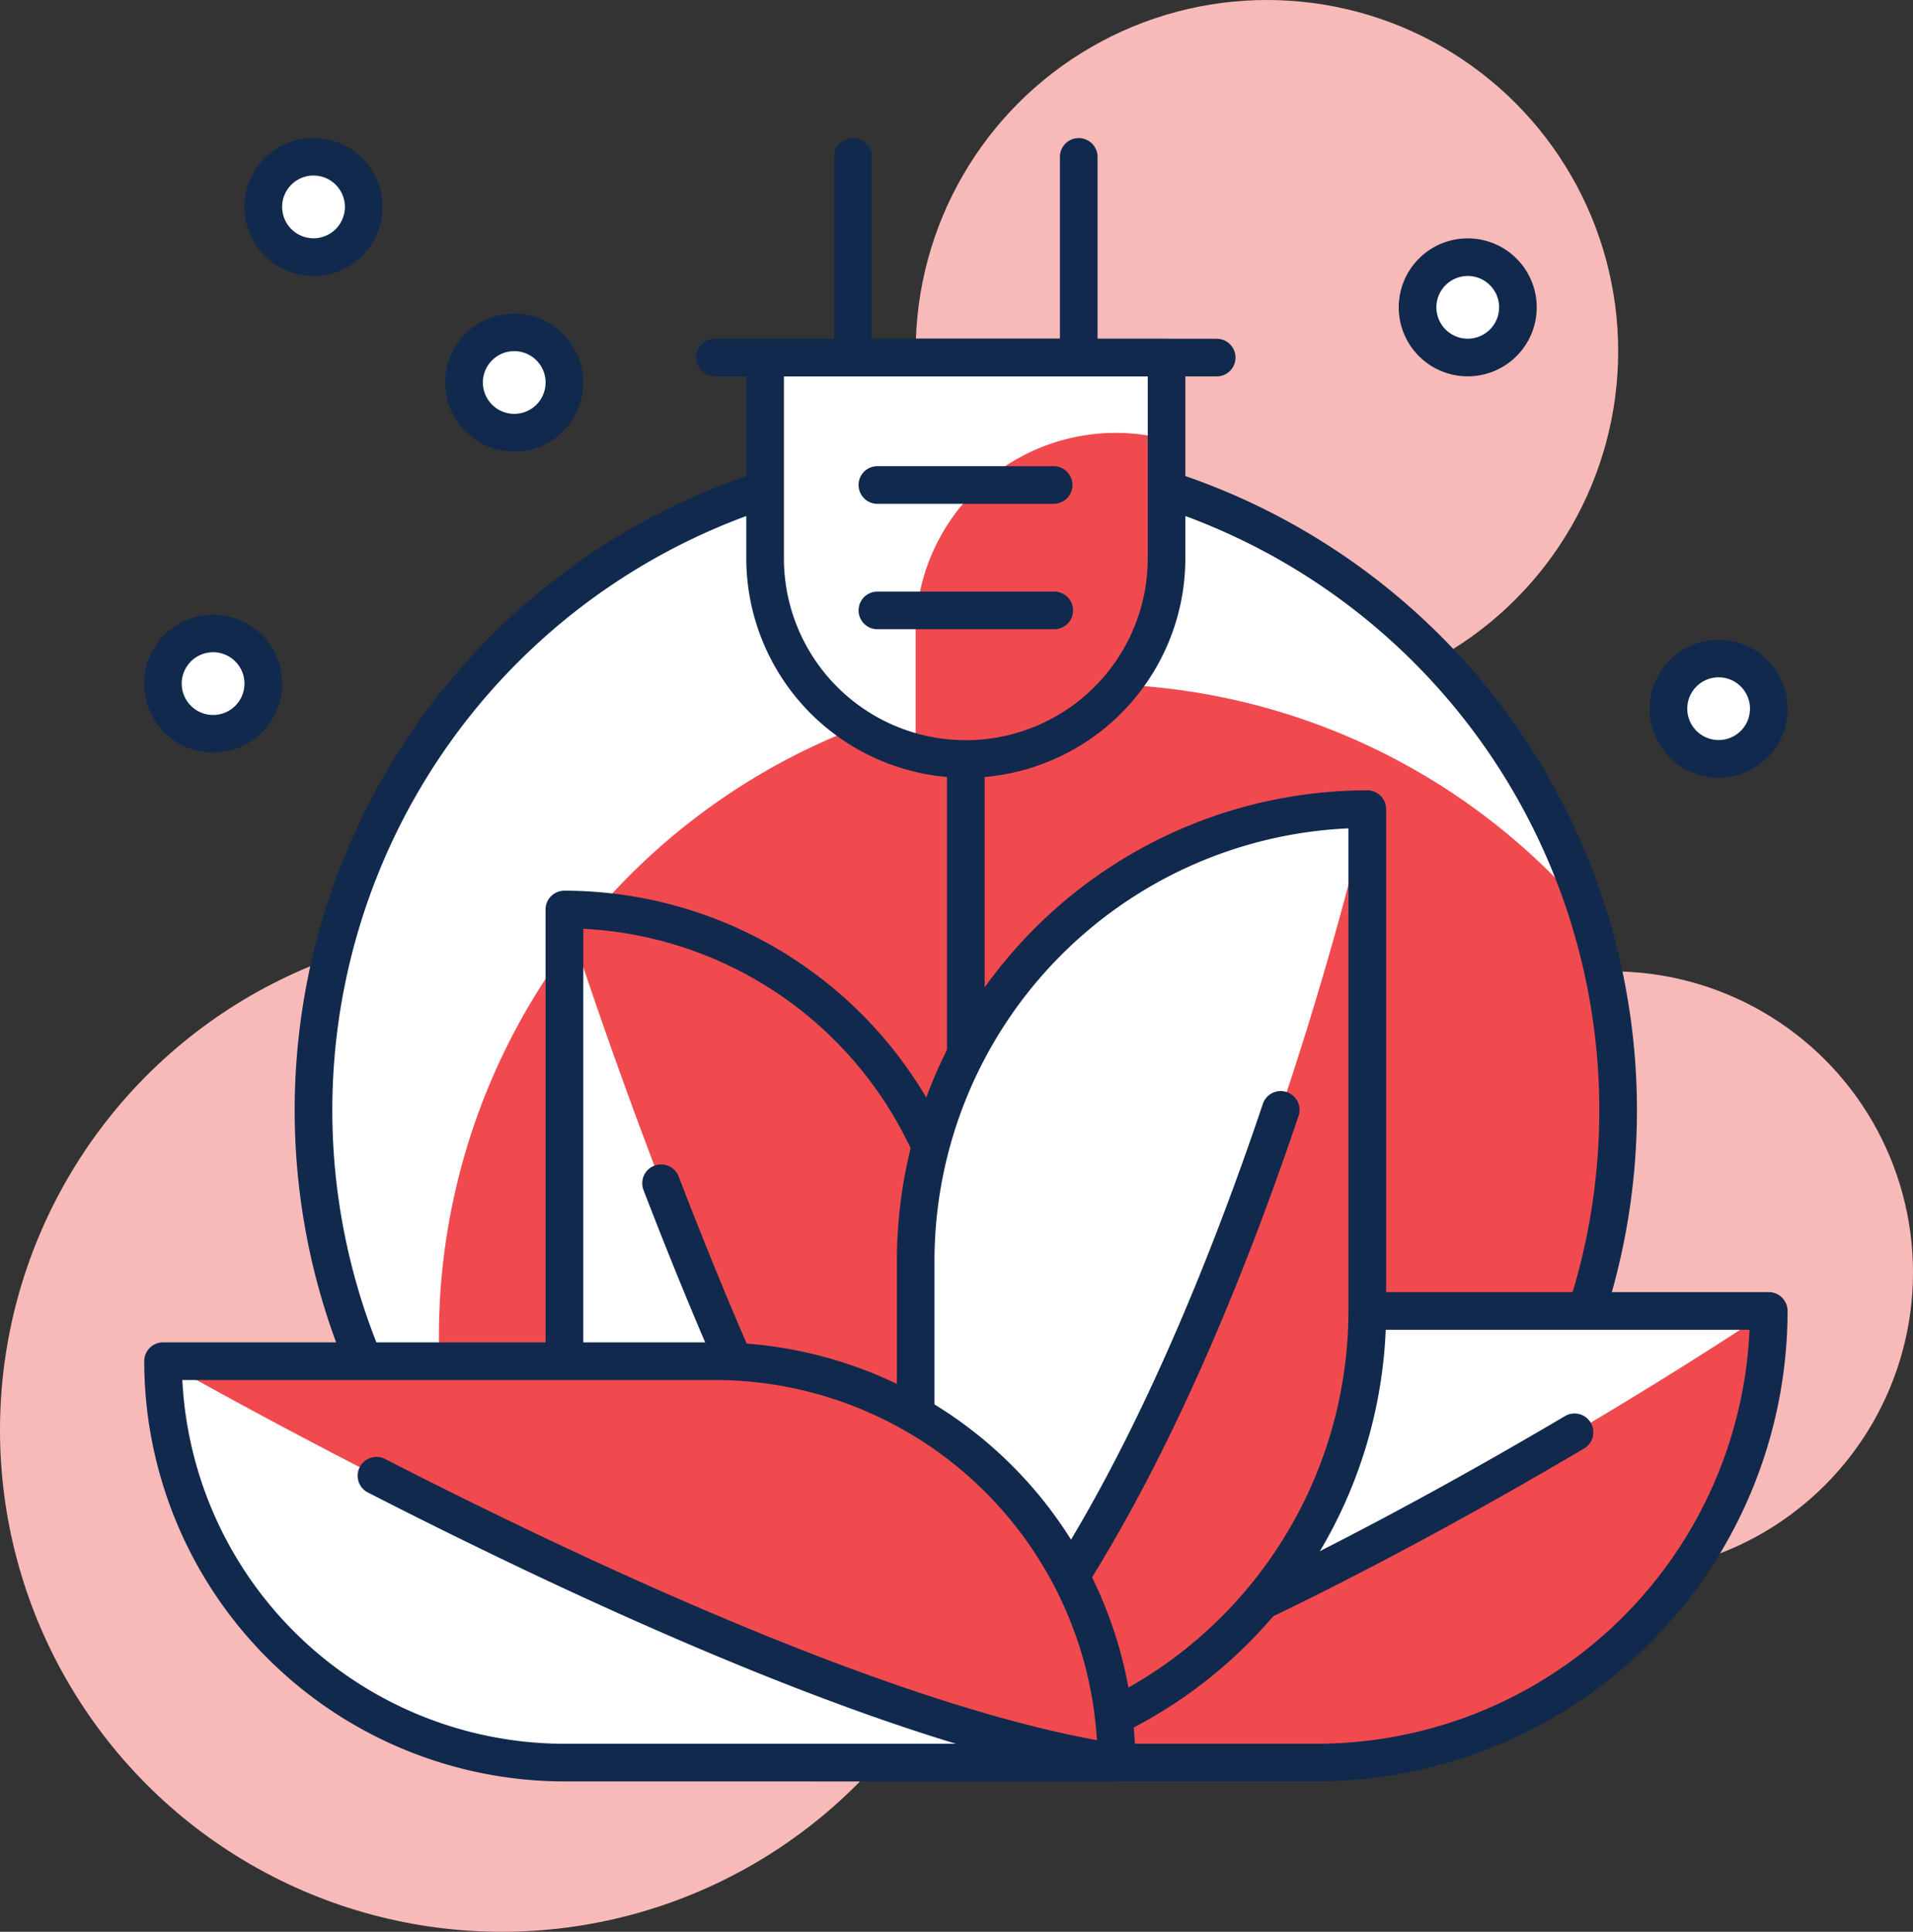
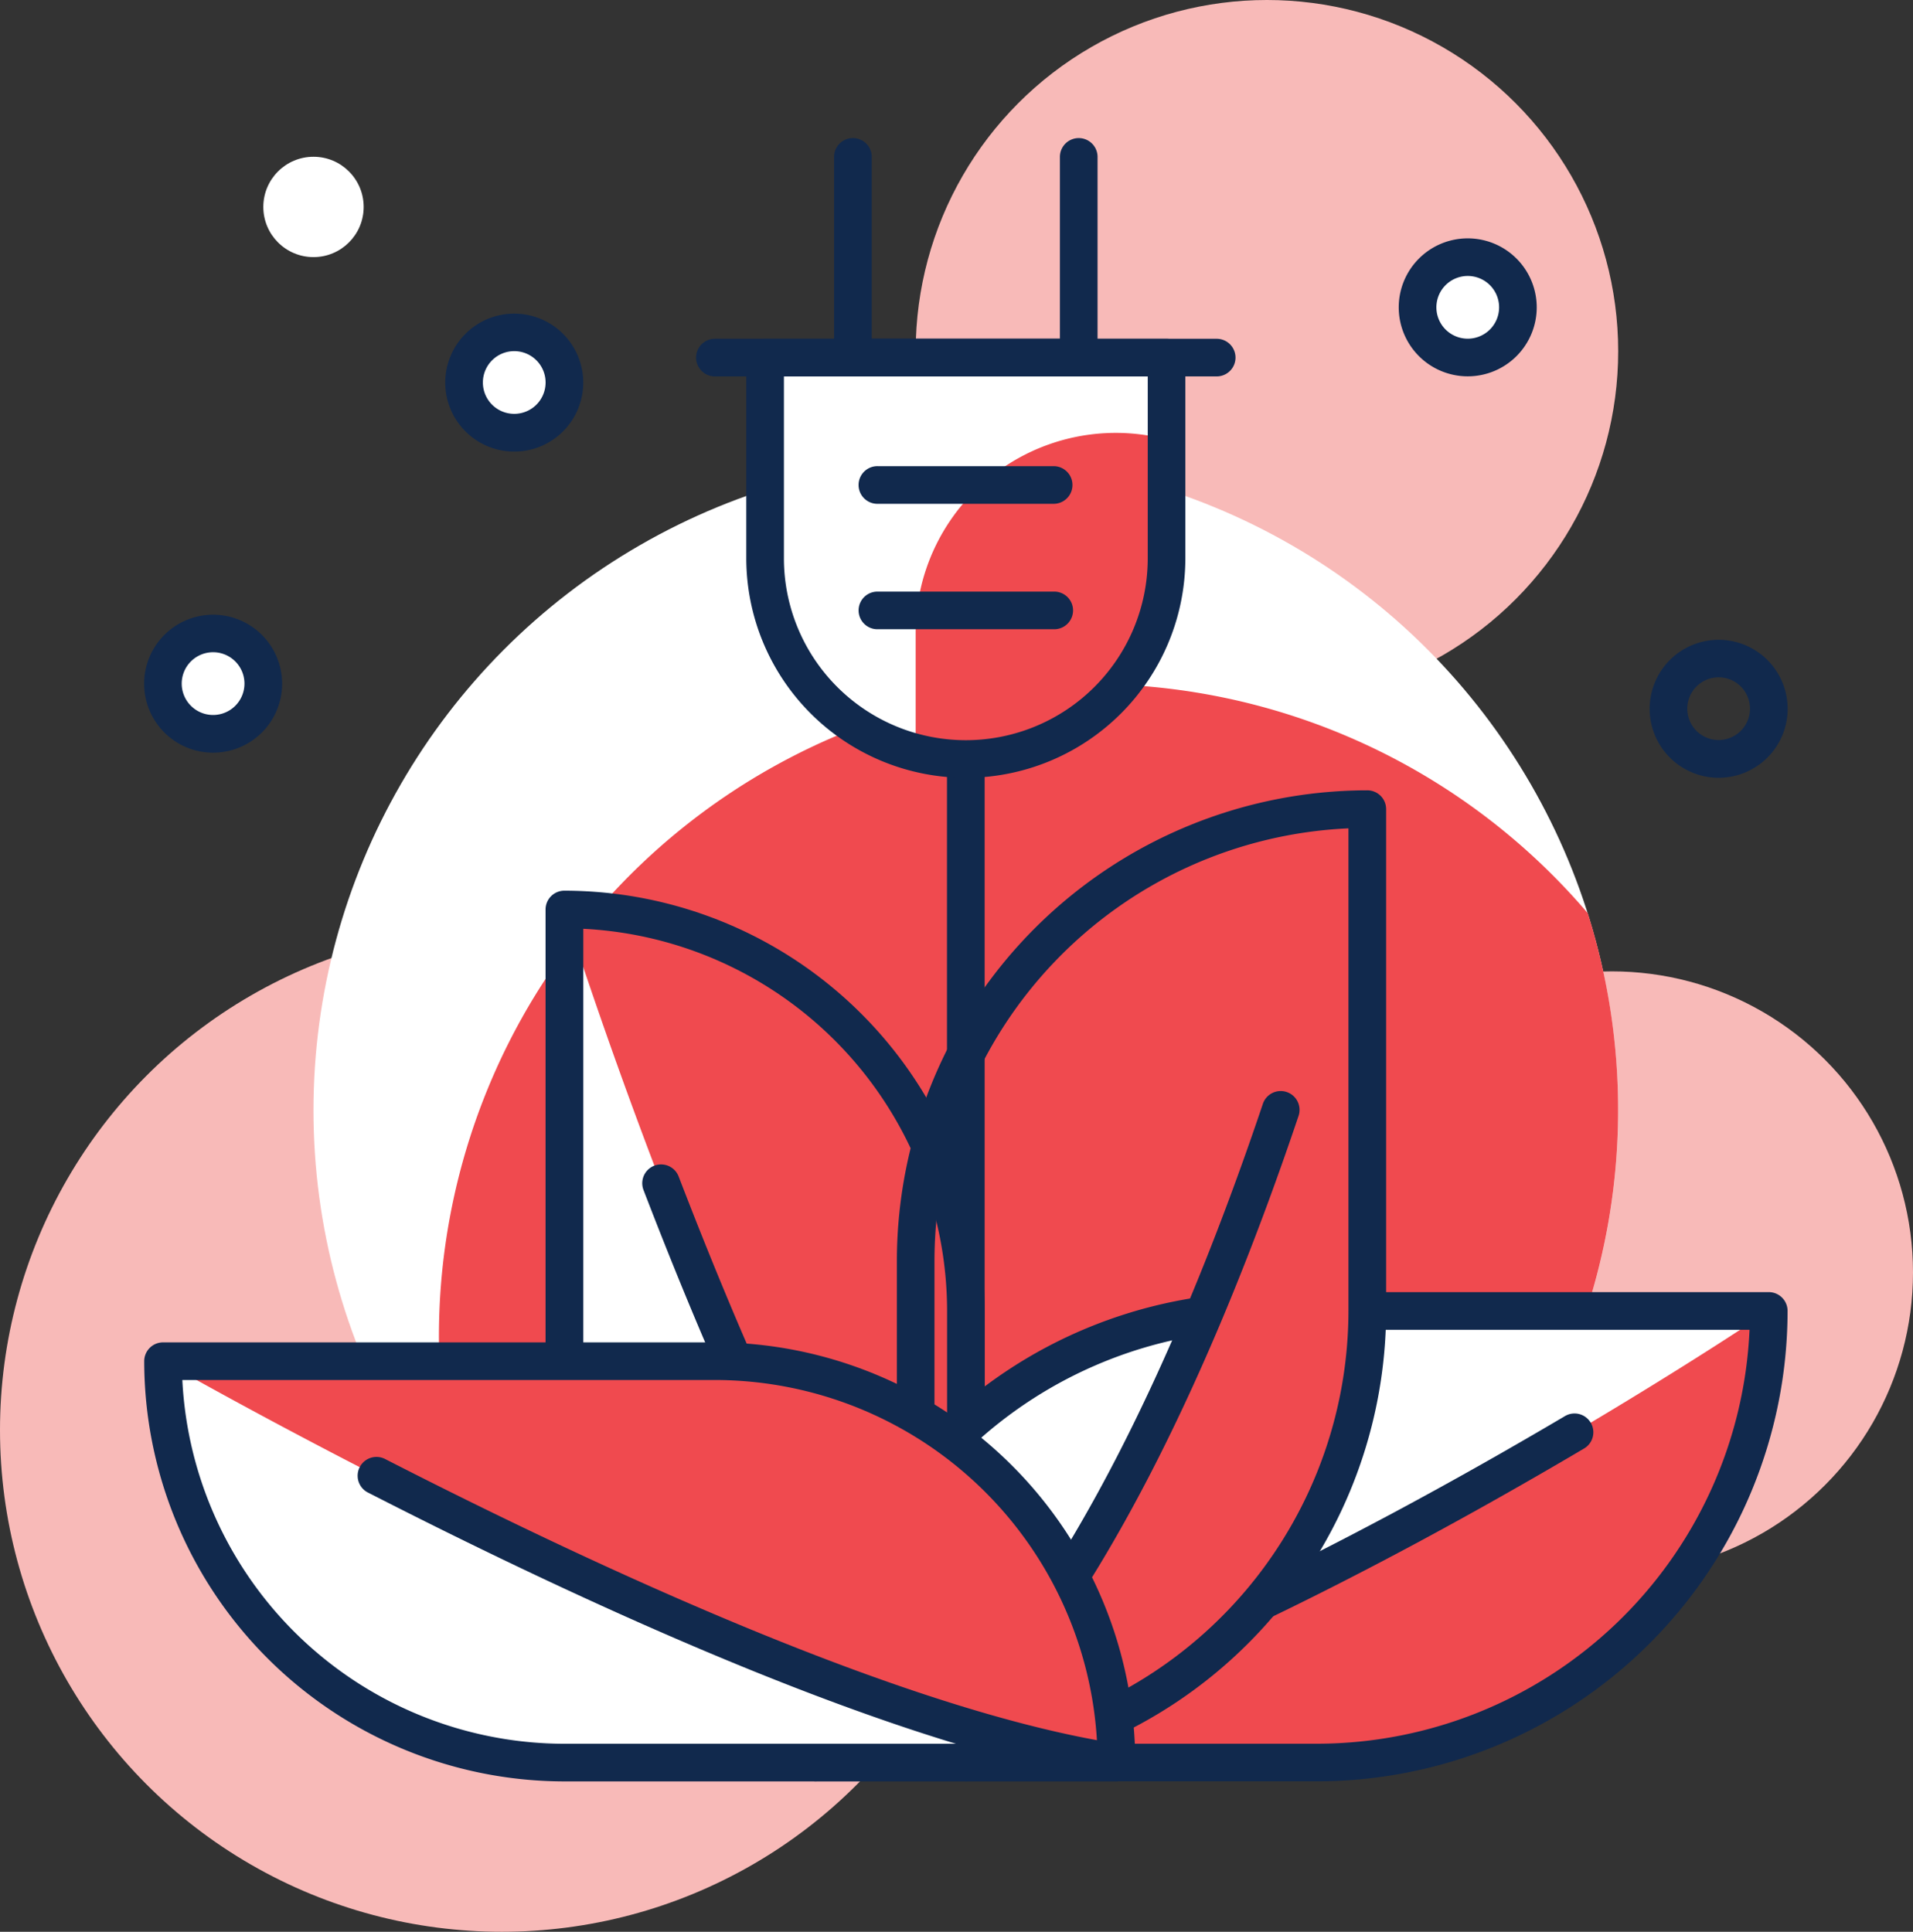
<svg xmlns="http://www.w3.org/2000/svg" width="99.02" height="99.999" viewBox="0 0 99.02 99.999">
  <rect x="0" y="0" width="99.02" height="99.999" fill="#333333" stroke="none" />
  <defs>
    <style>.a{fill:#f8bab8;}.b{fill:#fff;}.c{fill:#f04a4f;}.d{fill:#11294d;}</style>
  </defs>
  <g transform="translate(-546.603 -78.282)">
    <g transform="translate(546.603 78.282)">
      <circle class="a" cx="18.181" cy="18.181" r="18.181" transform="translate(47.398 0)" />
      <circle class="a" cx="15.584" cy="15.584" r="15.584" transform="translate(67.852 50.283)" />
      <circle class="a" cx="25.973" cy="25.973" r="25.973" transform="translate(0 48.053)" />
      <circle class="b" cx="33.765" cy="33.765" r="33.765" transform="translate(16.226 23.706)" />
      <path class="c" d="M592.05,162.439a33.782,33.782,0,0,0,32.194-43.965A33.767,33.767,0,0,0,566.35,150.56,33.677,33.677,0,0,0,592.05,162.439Z" transform="translate(-542.059 -71.203)" />
-       <path class="d" d="M593.544,165.946a34.739,34.739,0,1,1,34.739-34.739,34.739,34.739,0,0,1-34.739,34.739Zm0-67.53a32.791,32.791,0,1,0,32.791,32.791A32.791,32.791,0,0,0,593.544,98.416Z" transform="translate(-543.552 -73.736)" />
      <path class="d" d="M586.792,162.828a.974.974,0,0,1-.975-.974V109.912a.974.974,0,1,1,1.949,0v51.943A.974.974,0,0,1,586.792,162.828Z" transform="translate(-536.799 -70.618)" />
      <path class="b" d="M569.974,115.946h0v23.376A20.779,20.779,0,0,0,590.752,160.1h0V136.725a20.778,20.778,0,0,0-20.78-20.779Z" transform="translate(-540.76 -68.866)" />
      <path class="c" d="M590.753,136.725a20.778,20.778,0,0,0-20.78-20.779s10.39,33.139,20.78,44.155Z" transform="translate(-540.76 -68.866)" />
      <path class="d" d="M590.948,161.27a21.777,21.777,0,0,1-21.754-21.753V116.141a.974.974,0,0,1,.975-.974,21.776,21.776,0,0,1,21.753,21.753V160.3A.974.974,0,0,1,590.948,161.27Zm-19.8-44.13v22.378a19.829,19.829,0,0,0,18.83,19.781V136.92a19.828,19.828,0,0,0-18.835-19.78Z" transform="translate(-540.955 -69.061)" />
      <path class="d" d="M589.946,158.436a.978.978,0,0,1-.71-.3c-6.03-6.394-12.015-20.01-15.973-30.308a.974.974,0,1,1,1.819-.7c3.9,10.135,9.759,23.508,15.573,29.67a.974.974,0,0,1-.709,1.643Z" transform="translate(-539.954 -66.227)" />
      <path class="b" d="M603.742,132.57h25.972a23.376,23.376,0,0,1-23.376,23.376H580.366A23.376,23.376,0,0,1,603.742,132.57Z" transform="translate(-538.162 -64.71)" />
      <path class="c" d="M580.366,155.946h25.972a23.376,23.376,0,0,0,23.376-23.376s-28.574,19.341-49.349,23.376Z" transform="translate(-538.162 -64.71)" />
      <path class="d" d="M606.535,157.115H580.561a.974.974,0,0,1-.974-.974,24.377,24.377,0,0,1,24.35-24.35h25.974a.974.974,0,0,1,.974.974A24.377,24.377,0,0,1,606.535,157.115Zm-24.98-1.947h24.98a22.431,22.431,0,0,0,22.381-21.429H603.937a22.432,22.432,0,0,0-22.382,21.428Z" transform="translate(-538.357 -64.904)" />
      <path class="d" d="M580.56,155.855a.974.974,0,0,1-.184-1.93c12.621-2.451,28.154-10.576,38.96-16.96a.974.974,0,1,1,.991,1.676c-10.94,6.464-26.686,14.691-39.581,17.2A.94.94,0,0,1,580.56,155.855Z" transform="translate(-538.357 -63.645)" />
-       <path class="b" d="M607.9,111.791h0v25.973a23.377,23.377,0,0,1-23.375,23.376h0V135.166A23.375,23.375,0,0,1,607.9,111.791Z" transform="translate(-537.123 -69.905)" />
      <path class="c" d="M607.9,111.791s-8.26,36.71-23.376,49.349h0A23.377,23.377,0,0,0,607.9,137.765Z" transform="translate(-537.123 -69.905)" />
      <path class="d" d="M584.716,162.309a.974.974,0,0,1-.974-.974V135.361a24.377,24.377,0,0,1,24.35-24.35.974.974,0,0,1,.974.975v25.973a24.377,24.377,0,0,1-24.35,24.35Zm22.4-49.329a22.431,22.431,0,0,0-21.428,22.381v24.98a22.43,22.43,0,0,0,21.428-22.383Z" transform="translate(-537.318 -70.1)" />
-       <path class="d" d="M584.716,159.191a.974.974,0,0,1-.625-1.721c8.468-7.079,14.782-22.03,18.588-33.326a.975.975,0,1,1,1.848.621c-3.886,11.534-10.37,26.83-19.185,34.2a.979.979,0,0,1-.626.226Z" transform="translate(-537.318 -66.982)" />
+       <path class="d" d="M584.716,159.191a.974.974,0,0,1-.625-1.721c8.468-7.079,14.782-22.03,18.588-33.326a.975.975,0,1,1,1.848.621c-3.886,11.534-10.37,26.83-19.185,34.2Z" transform="translate(-537.318 -66.982)" />
      <path class="b" d="M581.921,134.648h-28.57a20.779,20.779,0,0,0,20.779,20.779H602.7a20.779,20.779,0,0,0-20.779-20.779Z" transform="translate(-544.916 -64.19)" />
      <path class="c" d="M581.921,134.648h-28.57s31.437,18.043,49.349,20.779a20.779,20.779,0,0,0-20.779-20.779Z" transform="translate(-544.916 -64.19)" />
      <path class="d" d="M602.9,156.6h-28.57a21.777,21.777,0,0,1-21.754-21.753.975.975,0,0,1,.975-.974h28.57a21.776,21.776,0,0,1,21.753,21.753A.974.974,0,0,1,602.9,156.6Zm-48.351-20.779a19.83,19.83,0,0,0,19.781,18.831H601.9a19.83,19.83,0,0,0-19.781-18.831Z" transform="translate(-545.111 -64.385)" />
      <path class="d" d="M600.69,155.411a.975.975,0,0,1-.147-.011c-11.089-1.694-27.119-9.065-38.616-14.95a.975.975,0,0,1,.889-1.735c11.367,5.82,27.191,13.105,38.021,14.76a.974.974,0,0,1-.146,1.936Z" transform="translate(-542.904 -63.2)" />
      <path class="b" d="M588.675,113.87h0a10.39,10.39,0,0,1-10.39-10.39V93.091h20.779V103.48a10.39,10.39,0,0,1-10.389,10.39Z" transform="translate(-538.682 -74.58)" />
      <path class="c" d="M597.505,102.7V96.547a10.359,10.359,0,0,0-12.986,10.05v6.154A10.355,10.355,0,0,0,597.5,102.7Z" transform="translate(-537.123 -73.8)" />
      <path class="d" d="M588.87,115.038a11.375,11.375,0,0,1-11.364-11.364V93.286a.974.974,0,0,1,.974-.974h20.779a.974.974,0,0,1,.974.974v10.389a11.375,11.375,0,0,1-11.363,11.363Zm-9.416-20.779v9.415a9.416,9.416,0,1,0,18.832,0V94.259Z" transform="translate(-538.877 -74.774)" />
      <path class="d" d="M593.8,96.338H582.116a.974.974,0,0,1-.974-.974V84.974a.974.974,0,0,1,1.949,0V94.39h9.74V84.974a.974.974,0,0,1,1.948,0v10.39a.974.974,0,0,1-.979.974Z" transform="translate(-537.968 -76.852)" />
      <path class="d" d="M602.376,94.259H576.4a.974.974,0,0,1,0-1.948h25.974a.974.974,0,0,1,0,1.948Z" transform="translate(-539.396 -74.774)" />
      <path class="d" d="M592.246,99.536h-9.091a.975.975,0,1,1,0-1.949h9.091a.974.974,0,0,1,0,1.949Z" transform="translate(-537.708 -73.456)" />
      <path class="d" d="M592.246,104.729h-9.091a.974.974,0,1,1,0-1.947h9.091a.974.974,0,1,1,0,1.947Z" transform="translate(-537.708 -72.157)" />
      <circle class="b" cx="2.597" cy="2.597" r="2.597" transform="translate(8.435 32.793)" />
      <path class="d" d="M556.143,110.881a3.571,3.571,0,1,1,3.571-3.571,3.571,3.571,0,0,1-3.571,3.571Zm0-5.2a1.624,1.624,0,1,0,1.622,1.624,1.624,1.624,0,0,0-1.622-1.624Z" transform="translate(-545.111 -71.918)" />
      <circle class="b" cx="2.597" cy="2.597" r="2.597" transform="translate(13.63 8.115)" />
-       <path class="d" d="M560.3,91.139a3.571,3.571,0,1,1,3.571-3.571,3.571,3.571,0,0,1-3.571,3.571Zm0-5.2a1.624,1.624,0,1,0,1.624,1.624,1.624,1.624,0,0,0-1.624-1.624Z" transform="translate(-544.072 -76.853)" />
      <circle class="b" cx="2.597" cy="2.597" r="2.597" transform="translate(24.02 17.207)" />
      <path class="d" d="M568.611,98.412a3.571,3.571,0,1,1,3.571-3.571A3.571,3.571,0,0,1,568.611,98.412Zm0-5.2a1.623,1.623,0,1,0,1.623,1.624,1.623,1.623,0,0,0-1.623-1.624Z" transform="translate(-541.993 -75.035)" />
      <circle class="b" cx="2.597" cy="2.597" r="2.597" transform="translate(73.375 13.311)" />
      <path class="d" d="M608.094,95.295a3.571,3.571,0,1,1,3.571-3.571,3.571,3.571,0,0,1-3.571,3.571Zm0-5.195a1.623,1.623,0,1,0,1.624,1.624,1.623,1.623,0,0,0-1.624-1.624Z" transform="translate(-532.122 -75.814)" />
-       <circle class="b" cx="2.597" cy="2.597" r="2.597" transform="translate(86.363 34.093)" />
      <path class="d" d="M618.485,111.92a3.571,3.571,0,1,1,3.571-3.571A3.571,3.571,0,0,1,618.485,111.92Zm0-5.2a1.623,1.623,0,1,0,1.622,1.624,1.623,1.623,0,0,0-1.622-1.624Z" transform="translate(-529.525 -71.658)" />
    </g>
  </g>
</svg>